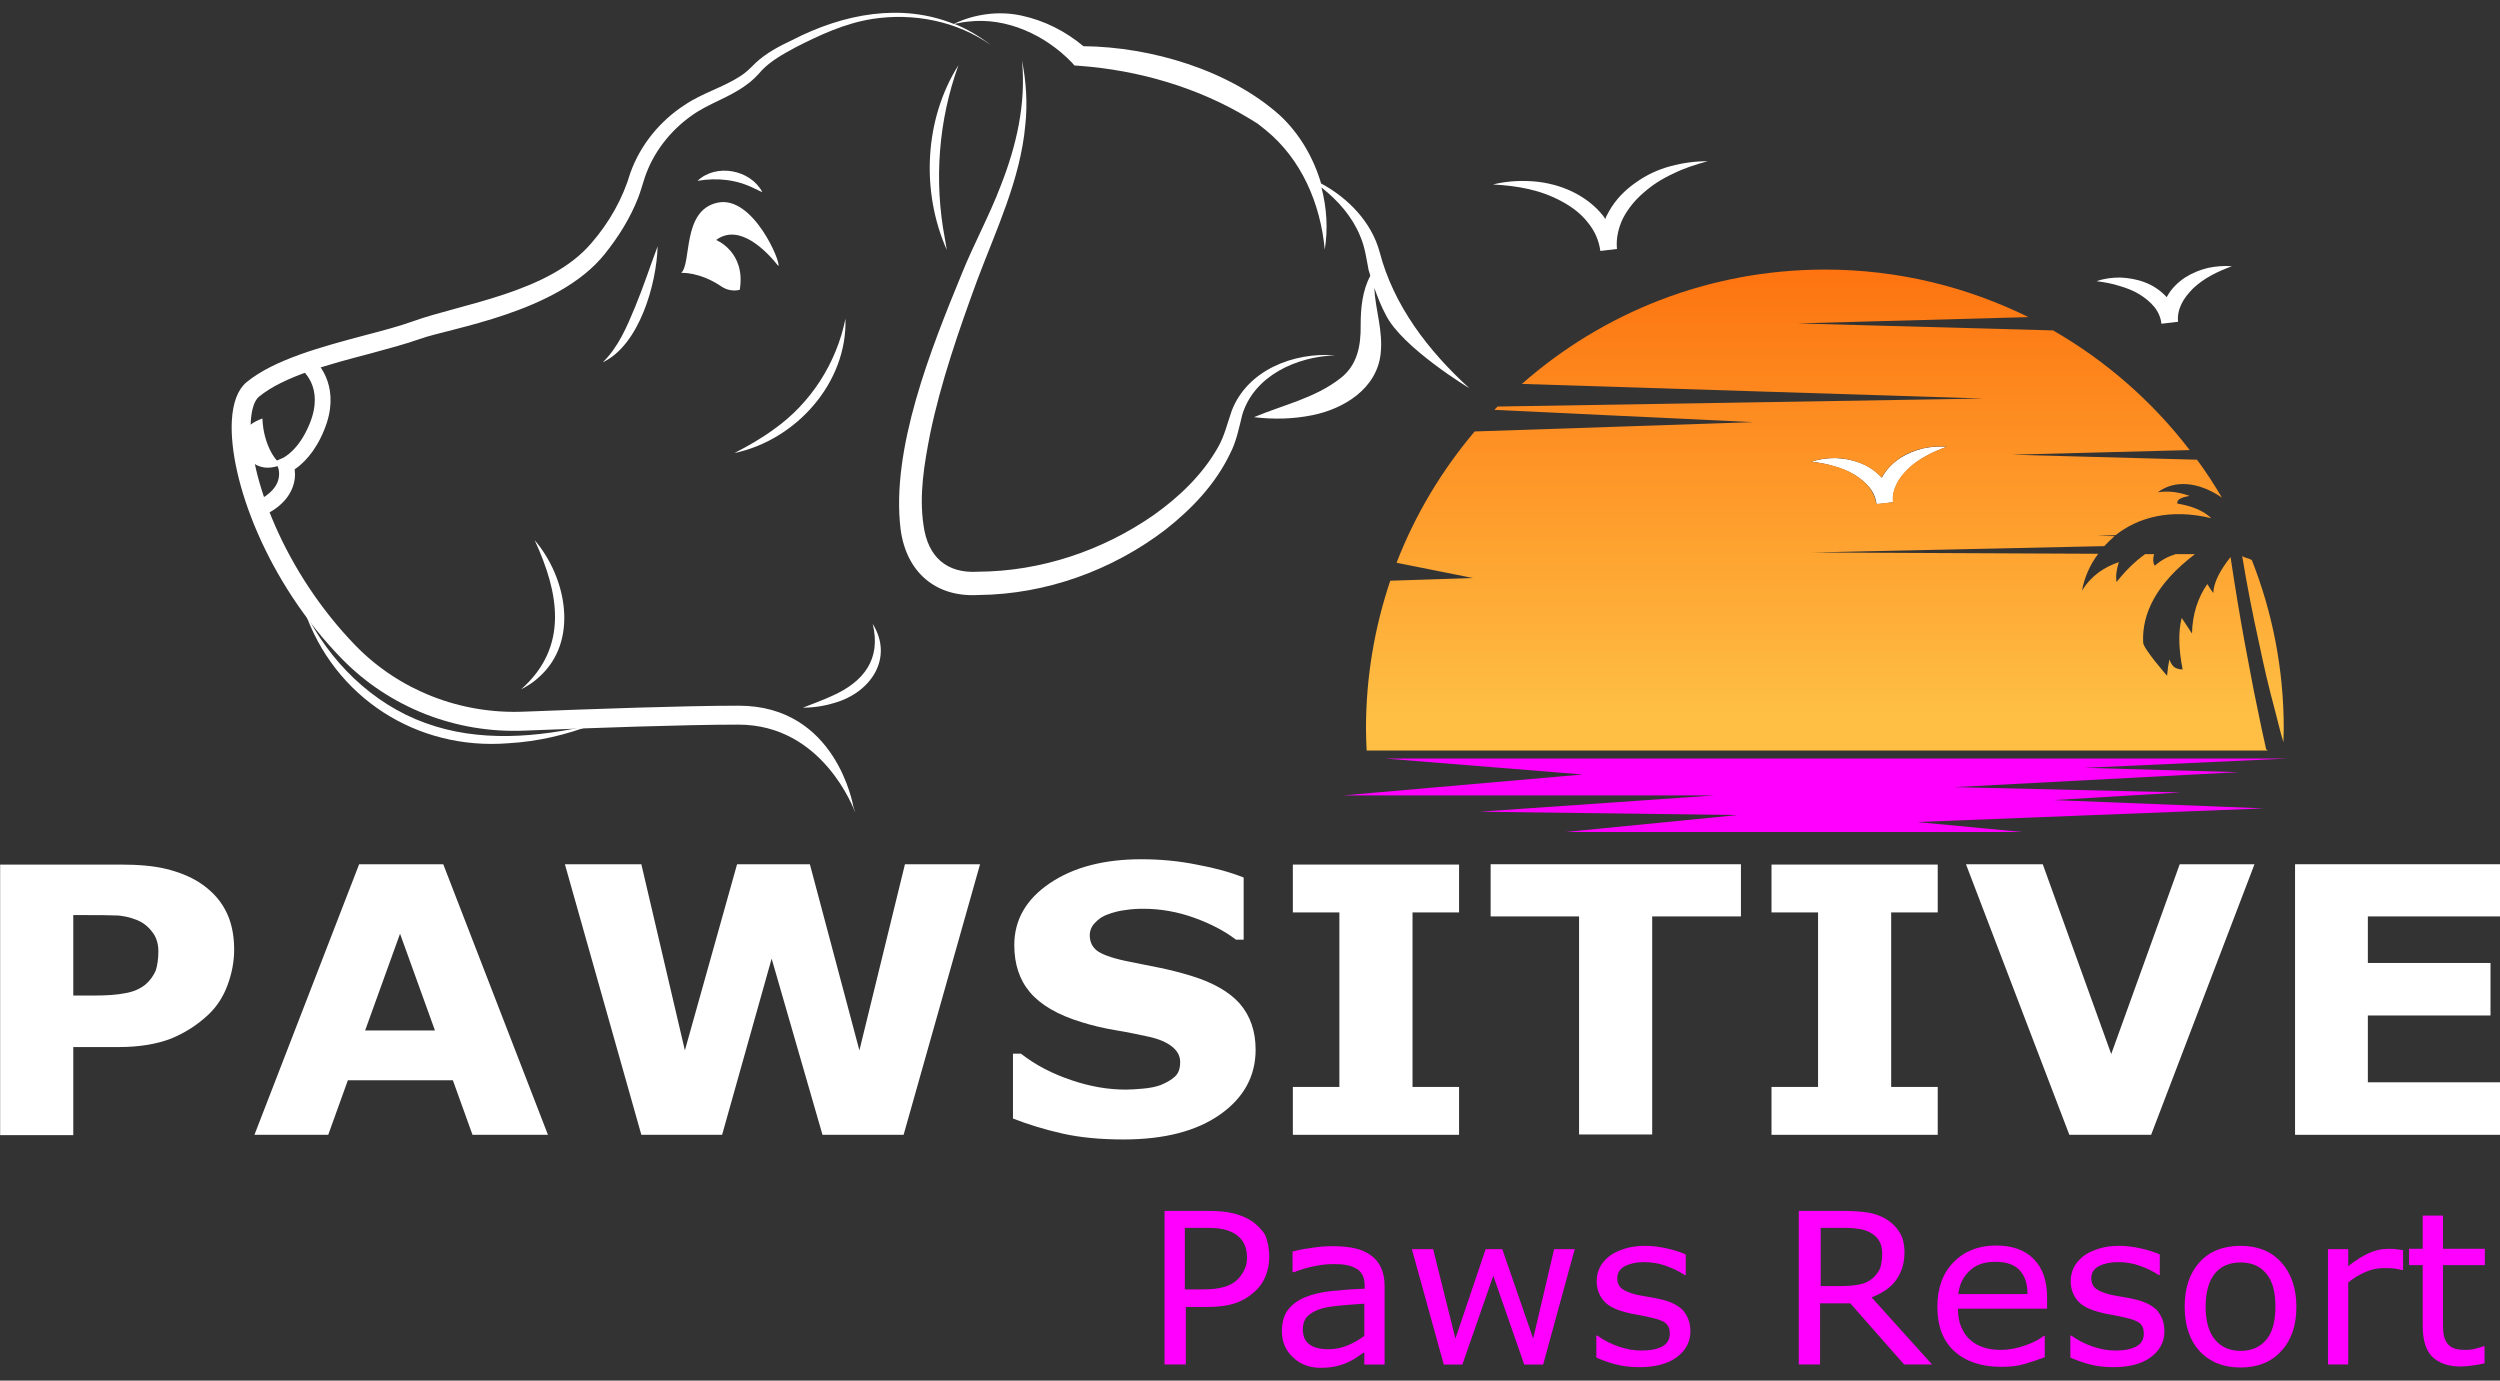
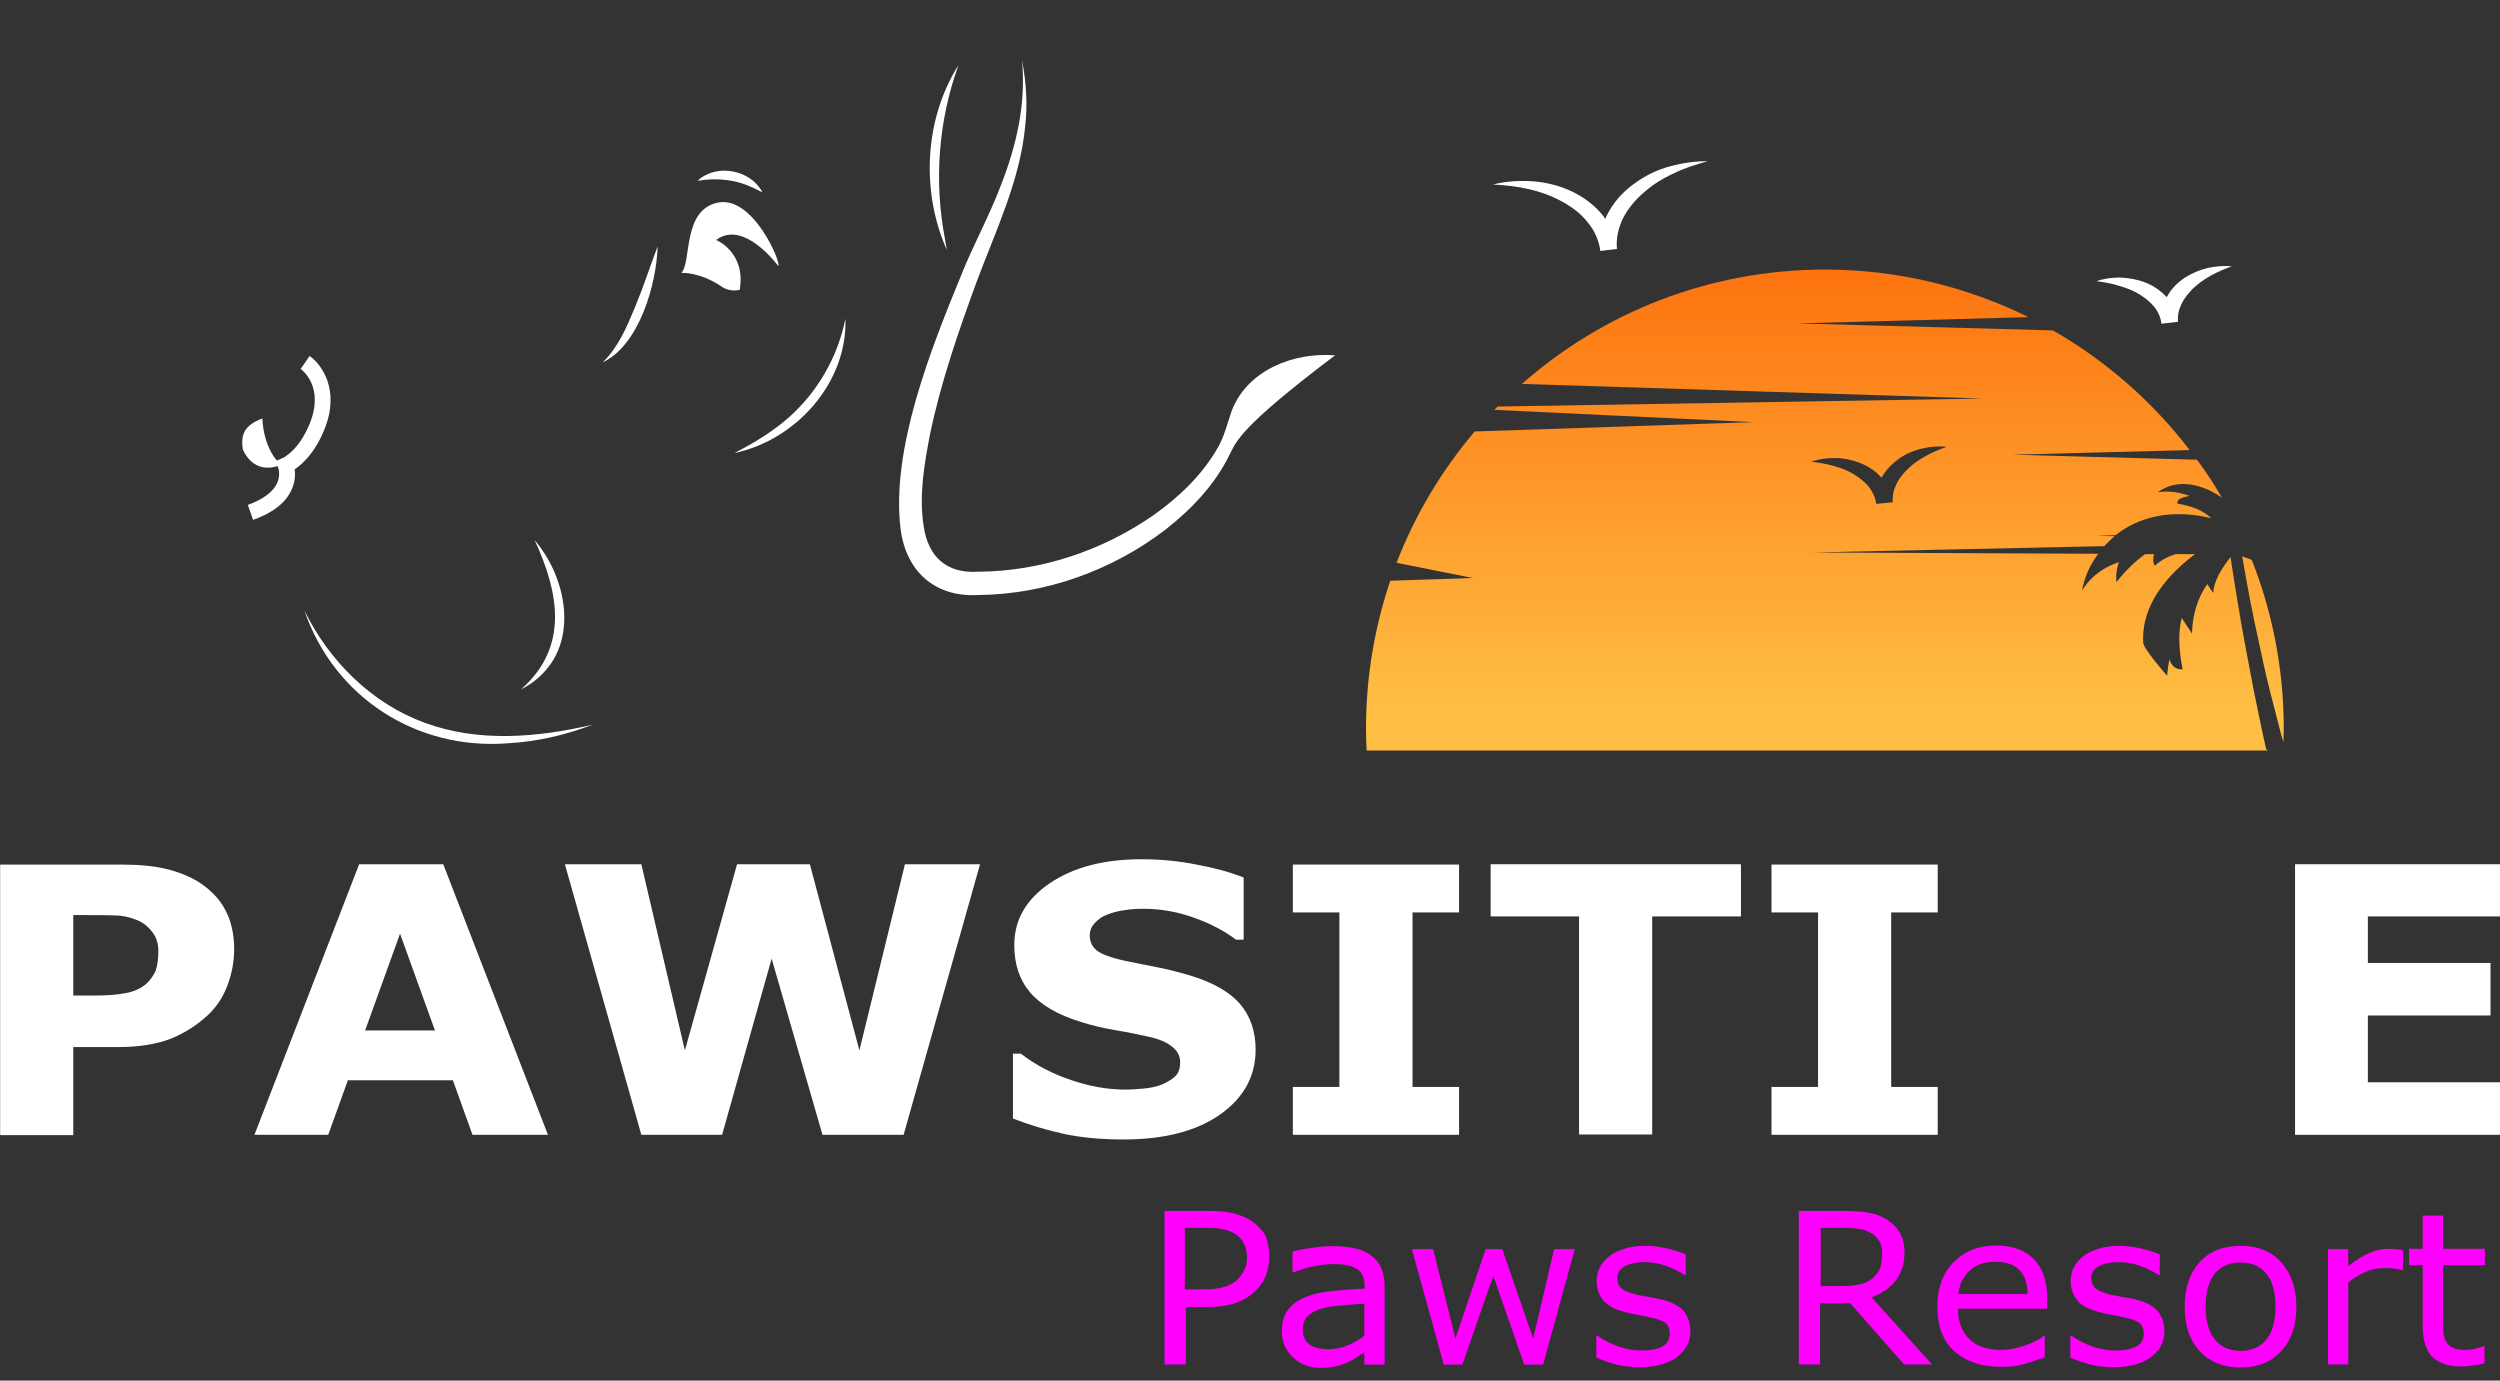
<svg xmlns="http://www.w3.org/2000/svg" width="134" height="74" viewBox="0 0 134 74" fill="none">
  <rect x="0" y="0" width="134" height="74" fill="#333333" stroke="none" />
  <path d="M68.032 67.382C68.032 67.739 67.961 68.077 67.837 68.398C67.712 68.719 67.516 68.986 67.284 69.2C66.981 69.485 66.643 69.698 66.233 69.841C65.823 69.984 65.306 70.055 64.701 70.055H63.56V73.137H62.42V64.906H64.772C65.289 64.906 65.734 64.941 66.09 65.031C66.447 65.12 66.767 65.244 67.052 65.422C67.373 65.636 67.641 65.903 67.819 66.206C67.943 66.509 68.032 66.901 68.032 67.382ZM66.839 67.4C66.839 67.115 66.785 66.866 66.678 66.652C66.572 66.438 66.411 66.278 66.197 66.135C66.019 66.028 65.805 65.939 65.556 65.886C65.324 65.832 65.021 65.814 64.647 65.814H63.507V69.111H64.469C64.932 69.111 65.306 69.075 65.591 68.986C65.877 68.915 66.126 68.772 66.304 68.612C66.482 68.433 66.607 68.255 66.696 68.059C66.803 67.863 66.839 67.65 66.839 67.4Z" fill="#FF00FE" />
  <path d="M74.215 73.138H73.128V72.478C73.039 72.55 72.896 72.621 72.736 72.746C72.576 72.853 72.415 72.942 72.255 73.013C72.077 73.102 71.863 73.173 71.631 73.227C71.4 73.28 71.115 73.316 70.794 73.316C70.206 73.316 69.707 73.138 69.315 72.763C68.906 72.389 68.71 71.926 68.71 71.356C68.71 70.893 68.816 70.501 69.03 70.216C69.244 69.931 69.547 69.699 69.939 69.539C70.331 69.378 70.812 69.254 71.364 69.2C71.916 69.147 72.504 69.093 73.146 69.076V68.915C73.146 68.683 73.11 68.487 73.021 68.327C72.932 68.167 72.807 68.042 72.647 67.971C72.487 67.882 72.308 67.828 72.095 67.793C71.881 67.757 71.649 67.757 71.418 67.757C71.133 67.757 70.812 67.793 70.456 67.864C70.099 67.935 69.743 68.042 69.369 68.185H69.28V67.08C69.493 67.026 69.796 66.955 70.206 66.902C70.616 66.831 71.008 66.795 71.4 66.795C71.863 66.795 72.255 66.831 72.594 66.902C72.932 66.973 73.217 67.098 73.467 67.276C73.716 67.454 73.894 67.668 74.019 67.935C74.144 68.202 74.215 68.541 74.215 68.933V73.138ZM73.128 71.606V69.877C72.79 69.895 72.397 69.931 71.952 69.966C71.507 70.002 71.15 70.055 70.883 70.127C70.562 70.216 70.313 70.341 70.117 70.519C69.921 70.697 69.832 70.946 69.832 71.249C69.832 71.606 69.939 71.873 70.171 72.051C70.402 72.229 70.741 72.318 71.204 72.318C71.578 72.318 71.934 72.247 72.255 72.104C72.558 71.98 72.861 71.801 73.128 71.606Z" fill="#FF00FE" />
  <path d="M84.406 66.955L82.713 73.138H81.698L80.041 68.38L78.384 73.138H77.386L75.676 66.955H76.816L78.01 71.748L79.631 66.955H80.522L82.179 71.748L83.301 66.955H84.406Z" fill="#FF00FE" />
  <path d="M90.606 71.356C90.606 71.926 90.356 72.389 89.875 72.746C89.394 73.102 88.717 73.28 87.88 73.28C87.399 73.28 86.953 73.227 86.561 73.12C86.169 73.013 85.831 72.888 85.564 72.763V71.587H85.617C85.956 71.837 86.348 72.033 86.757 72.175C87.185 72.318 87.577 72.389 87.969 72.389C88.45 72.389 88.824 72.318 89.091 72.175C89.359 72.033 89.501 71.801 89.501 71.481C89.501 71.231 89.43 71.053 89.287 70.928C89.145 70.803 88.86 70.697 88.432 70.608C88.272 70.572 88.076 70.536 87.826 70.483C87.577 70.447 87.345 70.394 87.149 70.34C86.579 70.198 86.169 69.984 85.938 69.699C85.706 69.414 85.582 69.075 85.582 68.665C85.582 68.416 85.635 68.167 85.742 67.953C85.849 67.721 86.027 67.525 86.241 67.347C86.455 67.169 86.74 67.044 87.06 66.937C87.381 66.83 87.773 66.777 88.183 66.777C88.575 66.777 88.967 66.83 89.359 66.919C89.751 67.008 90.089 67.115 90.356 67.24V68.345H90.303C90.018 68.149 89.679 67.988 89.287 67.846C88.895 67.703 88.504 67.65 88.112 67.65C87.719 67.65 87.381 67.721 87.096 67.864C86.829 68.006 86.686 68.22 86.686 68.505C86.686 68.754 86.775 68.951 86.936 69.075C87.096 69.2 87.363 69.307 87.719 69.396C87.915 69.432 88.147 69.485 88.397 69.521C88.646 69.556 88.86 69.61 89.02 69.645C89.519 69.752 89.911 69.948 90.196 70.216C90.463 70.536 90.606 70.892 90.606 71.356Z" fill="#FF00FE" />
  <path d="M103.559 73.137H102.062L99.176 69.859H97.555V73.137H96.414V64.906H98.837C99.354 64.906 99.799 64.941 100.138 64.995C100.477 65.048 100.797 65.173 101.082 65.333C101.403 65.529 101.635 65.761 101.813 66.046C101.991 66.331 102.08 66.687 102.08 67.133C102.08 67.721 101.92 68.22 101.617 68.629C101.314 69.039 100.869 69.324 100.316 69.538L103.559 73.137ZM100.886 67.204C100.886 66.972 100.851 66.759 100.762 66.581C100.673 66.402 100.53 66.242 100.334 66.117C100.174 66.01 99.978 65.939 99.746 65.886C99.514 65.85 99.247 65.814 98.944 65.814H97.59V68.932H98.748C99.105 68.932 99.425 68.897 99.693 68.843C99.96 68.79 100.191 68.665 100.387 68.505C100.566 68.344 100.69 68.166 100.779 67.97C100.833 67.774 100.886 67.525 100.886 67.204Z" fill="#FF00FE" />
  <path d="M109.724 70.144H104.949C104.949 70.519 105.002 70.857 105.127 71.142C105.252 71.427 105.412 71.659 105.626 71.837C105.822 72.015 106.071 72.14 106.338 72.229C106.623 72.318 106.926 72.354 107.247 72.354C107.692 72.354 108.138 72.265 108.583 72.104C109.029 71.944 109.349 71.766 109.545 71.605H109.599V72.746C109.225 72.888 108.851 73.013 108.476 73.12C108.102 73.227 107.692 73.262 107.265 73.262C106.196 73.262 105.358 72.977 104.753 72.425C104.147 71.873 103.844 71.089 103.844 70.055C103.844 69.04 104.129 68.238 104.717 67.65C105.287 67.062 106.053 66.759 106.998 66.759C107.871 66.759 108.548 67.009 109.011 67.49C109.492 67.971 109.724 68.666 109.724 69.556V70.144ZM108.672 69.343C108.672 68.79 108.53 68.381 108.245 68.078C107.96 67.775 107.532 67.632 106.944 67.632C106.356 67.632 105.893 67.793 105.554 68.131C105.216 68.452 105.02 68.862 104.966 69.361H108.672V69.343Z" fill="#FF00FE" />
  <path d="M116.013 71.356C116.013 71.926 115.764 72.389 115.283 72.746C114.802 73.102 114.125 73.28 113.287 73.28C112.806 73.28 112.361 73.227 111.969 73.12C111.577 73.013 111.238 72.888 110.971 72.763V71.587H111.024C111.363 71.837 111.755 72.033 112.165 72.175C112.592 72.318 112.984 72.389 113.376 72.389C113.857 72.389 114.231 72.318 114.499 72.175C114.766 72.033 114.908 71.801 114.908 71.481C114.908 71.231 114.837 71.053 114.695 70.928C114.552 70.803 114.267 70.697 113.839 70.608C113.679 70.572 113.483 70.536 113.234 70.483C112.984 70.447 112.753 70.394 112.557 70.34C111.987 70.198 111.577 69.984 111.345 69.699C111.113 69.414 110.989 69.075 110.989 68.665C110.989 68.416 111.042 68.167 111.149 67.953C111.256 67.721 111.434 67.525 111.648 67.347C111.862 67.169 112.147 67.044 112.468 66.937C112.788 66.83 113.18 66.777 113.59 66.777C113.982 66.777 114.374 66.83 114.766 66.919C115.158 67.008 115.496 67.115 115.764 67.24V68.345H115.71C115.425 68.149 115.087 67.988 114.695 67.846C114.303 67.703 113.911 67.65 113.519 67.65C113.127 67.65 112.788 67.721 112.503 67.864C112.236 68.006 112.093 68.22 112.093 68.505C112.093 68.754 112.182 68.951 112.343 69.075C112.503 69.2 112.77 69.307 113.127 69.396C113.323 69.432 113.554 69.485 113.804 69.521C114.053 69.556 114.267 69.61 114.427 69.645C114.926 69.752 115.318 69.948 115.603 70.216C115.871 70.536 116.013 70.892 116.013 71.356Z" fill="#FF00FE" />
  <path d="M123.086 70.037C123.086 71.053 122.819 71.837 122.266 72.425C121.732 73.013 121.001 73.298 120.093 73.298C119.184 73.298 118.453 73.013 117.901 72.425C117.367 71.837 117.099 71.053 117.099 70.037C117.099 69.022 117.367 68.238 117.901 67.65C118.436 67.062 119.166 66.777 120.093 66.777C121.001 66.777 121.732 67.062 122.266 67.65C122.801 68.238 123.086 69.04 123.086 70.037ZM121.963 70.037C121.963 69.236 121.803 68.648 121.464 68.256C121.144 67.864 120.681 67.668 120.093 67.668C119.505 67.668 119.041 67.864 118.721 68.256C118.4 68.648 118.222 69.236 118.222 70.037C118.222 70.803 118.382 71.391 118.721 71.801C119.041 72.193 119.505 72.407 120.093 72.407C120.681 72.407 121.126 72.211 121.464 71.819C121.803 71.427 121.963 70.821 121.963 70.037Z" fill="#FF00FE" />
  <path d="M128.823 68.077H128.77C128.609 68.042 128.449 68.006 128.289 67.988C128.128 67.97 127.95 67.97 127.754 67.97C127.416 67.97 127.095 68.042 126.774 68.184C126.454 68.327 126.151 68.505 125.866 68.737V73.137H124.779V66.955H125.866V67.864C126.293 67.525 126.685 67.293 127.006 67.151C127.327 67.008 127.665 66.937 128.021 66.937C128.217 66.937 128.342 66.937 128.431 66.955C128.52 66.973 128.645 66.99 128.805 67.008V68.077H128.823Z" fill="#FF00FE" />
  <path d="M133.206 73.066C132.992 73.12 132.779 73.156 132.529 73.191C132.28 73.227 132.066 73.245 131.888 73.245C131.229 73.245 130.73 73.066 130.373 72.728C130.035 72.389 129.857 71.837 129.857 71.089V67.811H129.126V66.937H129.857V65.156H130.944V66.937H133.188V67.811H130.944V70.643C130.944 70.964 130.944 71.213 130.961 71.409C130.979 71.605 131.033 71.766 131.122 71.926C131.211 72.069 131.318 72.176 131.478 72.247C131.621 72.318 131.852 72.354 132.155 72.354C132.333 72.354 132.511 72.336 132.707 72.282C132.903 72.229 133.046 72.193 133.117 72.158H133.171V73.066H133.206Z" fill="#FF00FE" />
  <path d="M12.551 50.902C12.551 51.543 12.426 52.185 12.194 52.808C11.963 53.432 11.624 53.949 11.179 54.376C10.573 54.946 9.896 55.374 9.148 55.677C8.4 55.962 7.473 56.122 6.368 56.122H3.928V60.844H0.008V46.341H6.457C7.42 46.341 8.239 46.412 8.898 46.572C9.558 46.733 10.146 46.964 10.662 47.285C11.268 47.677 11.749 48.158 12.07 48.764C12.39 49.352 12.551 50.065 12.551 50.902ZM8.489 50.991C8.489 50.581 8.382 50.225 8.15 49.94C7.918 49.637 7.651 49.441 7.348 49.316C6.939 49.156 6.547 49.067 6.155 49.067C5.763 49.049 5.246 49.049 4.605 49.049H3.928V53.361H5.05C5.709 53.361 6.261 53.325 6.707 53.236C7.135 53.165 7.509 53.004 7.794 52.773C8.043 52.559 8.221 52.309 8.346 52.024C8.435 51.757 8.489 51.401 8.489 50.991Z" fill="white" />
  <path d="M29.37 60.826H25.326L24.275 57.904H18.645L17.593 60.826H13.638L19.25 46.323H23.758L29.37 60.826ZM23.313 55.232L21.442 50.047L19.571 55.232H23.313Z" fill="white" />
  <path d="M52.531 46.323L48.433 60.826H44.086L41.36 51.383L38.705 60.826H34.376L30.278 46.323H34.376L36.71 56.301L39.507 46.323H43.409L46.064 56.301L48.505 46.323H52.531Z" fill="white" />
  <path d="M67.301 56.265C67.301 57.69 66.66 58.848 65.395 59.739C64.13 60.63 62.402 61.075 60.228 61.075C58.963 61.075 57.876 60.968 56.932 60.755C55.988 60.541 55.115 60.273 54.295 59.953V56.478H54.723C55.525 57.102 56.433 57.565 57.449 57.904C58.447 58.242 59.409 58.403 60.335 58.403C60.567 58.403 60.887 58.385 61.279 58.349C61.671 58.314 61.992 58.242 62.224 58.153C62.526 58.029 62.776 57.886 62.972 57.708C63.168 57.53 63.257 57.28 63.257 56.924C63.257 56.603 63.114 56.336 62.829 56.104C62.544 55.873 62.135 55.694 61.582 55.57C61.012 55.445 60.406 55.32 59.765 55.214C59.123 55.107 58.536 54.964 57.965 54.786C56.683 54.394 55.774 53.859 55.204 53.182C54.634 52.505 54.366 51.668 54.366 50.652C54.366 49.298 55.008 48.194 56.273 47.339C57.538 46.483 59.177 46.056 61.172 46.056C62.17 46.056 63.168 46.145 64.13 46.341C65.11 46.519 65.947 46.751 66.66 47.036V50.367H66.25C65.644 49.904 64.896 49.512 64.005 49.191C63.114 48.871 62.206 48.71 61.279 48.71C60.959 48.71 60.62 48.728 60.299 48.782C59.979 48.817 59.658 48.906 59.373 49.013C59.106 49.102 58.874 49.263 58.696 49.459C58.5 49.655 58.411 49.886 58.411 50.136C58.411 50.51 58.571 50.813 58.874 51.009C59.177 51.205 59.765 51.401 60.602 51.561C61.155 51.668 61.689 51.775 62.206 51.882C62.722 51.989 63.275 52.131 63.863 52.309C65.021 52.666 65.894 53.165 66.446 53.788C67.016 54.447 67.301 55.267 67.301 56.265Z" fill="white" />
  <path d="M78.206 60.826H69.297V58.26H71.791V48.906H69.297V46.341H78.206V48.906H75.711V58.26H78.206V60.826Z" fill="white" />
  <path d="M93.297 49.12H88.557V60.808H84.638V49.12H79.898V46.323H93.314V49.12H93.297Z" fill="white" />
  <path d="M103.862 60.826H94.953V58.26H97.448V48.906H94.953V46.341H103.862V48.906H101.367V58.26H103.862V60.826Z" fill="white" />
-   <path d="M120.841 46.323L115.3 60.826H110.917L105.376 46.323H109.492L113.162 56.497L116.833 46.323H120.841Z" fill="white" />
  <path d="M134.008 60.826H123.015V46.323H134.008V49.12H126.917V51.615H133.491V54.43H126.917V58.011H134.008V60.826Z" fill="white" />
-   <path d="M53.637 9.959C54.474 7.839 55.008 5.558 54.777 3.242C55.008 4.365 55.08 5.594 54.955 6.716C54.688 9.638 53.387 12.329 52.372 15.037C51.392 17.709 50.43 20.489 49.859 23.233C49.539 24.872 49.254 26.529 49.503 28.168C49.735 29.843 50.733 30.751 52.425 30.644C55.775 30.627 59.089 29.522 61.85 27.598C63.204 26.636 64.451 25.442 65.271 23.999C65.627 23.393 65.788 22.68 66.019 22.021C66.857 19.83 69.351 18.867 71.56 19.046C69.493 19.117 67.231 20.133 66.589 22.217C66.411 22.93 66.269 23.678 65.93 24.319C65.146 25.959 63.863 27.295 62.456 28.399C59.605 30.573 56.06 31.856 52.461 31.892C50.127 32.034 48.577 30.644 48.274 28.382C47.739 24.07 49.913 18.672 51.534 14.716C52.176 13.113 53.031 11.563 53.637 9.959Z" fill="white" />
+   <path d="M53.637 9.959C54.474 7.839 55.008 5.558 54.777 3.242C55.008 4.365 55.08 5.594 54.955 6.716C54.688 9.638 53.387 12.329 52.372 15.037C51.392 17.709 50.43 20.489 49.859 23.233C49.539 24.872 49.254 26.529 49.503 28.168C49.735 29.843 50.733 30.751 52.425 30.644C55.775 30.627 59.089 29.522 61.85 27.598C63.204 26.636 64.451 25.442 65.271 23.999C65.627 23.393 65.788 22.68 66.019 22.021C66.857 19.83 69.351 18.867 71.56 19.046C66.411 22.93 66.269 23.678 65.93 24.319C65.146 25.959 63.863 27.295 62.456 28.399C59.605 30.573 56.06 31.856 52.461 31.892C50.127 32.034 48.577 30.644 48.274 28.382C47.739 24.07 49.913 18.672 51.534 14.716C52.176 13.113 53.031 11.563 53.637 9.959Z" fill="white" />
  <path d="M50.75 13.398C49.36 10.28 49.538 6.396 51.374 3.492C50.304 6.45 50.055 9.675 50.643 12.775C50.679 12.971 50.714 13.184 50.75 13.398Z" fill="white" />
-   <path d="M73.947 13.505C73.52 11.919 72.272 10.618 70.811 9.834C70.402 8.445 69.653 7.162 68.602 6.182C65.894 3.759 61.707 2.512 58.072 2.476C57.11 1.674 55.988 1.104 54.758 0.837C53.547 0.57 52.228 0.748 51.124 1.282C48.327 0.16 45.244 0.712 42.447 2.155C41.77 2.476 41.075 2.832 40.487 3.385C40.202 3.67 39.971 3.901 39.685 4.08C38.759 4.685 37.637 4.988 36.692 5.63C35.374 6.485 34.323 7.768 33.788 9.264C33.378 10.654 32.648 11.937 31.704 13.024C29.441 15.696 24.719 16.284 22.118 17.228C21.423 17.478 20.497 17.727 19.535 17.977C17.272 18.582 14.706 19.26 13.21 20.489C12.747 20.881 12.479 21.576 12.426 22.556C12.265 25.656 14.279 31.179 18.341 35.33C20.871 37.914 24.434 39.321 28.122 39.161C31.739 39.018 36.657 38.84 39.579 38.84C44.104 38.84 45.779 43.383 45.85 43.58L45.743 43.241C45.725 43.188 44.835 37.825 39.596 37.825C36.657 37.825 31.721 38.003 28.087 38.145C24.684 38.288 21.405 37.005 19.072 34.618C15.223 30.662 13.299 25.478 13.441 22.609C13.477 21.95 13.637 21.469 13.869 21.273C15.205 20.168 17.646 19.527 19.82 18.957C20.8 18.689 21.744 18.44 22.492 18.173C24.096 17.585 29.886 16.783 32.416 13.612C33.147 12.703 33.77 11.705 34.198 10.618C34.34 10.262 34.447 9.852 34.554 9.532C35 8.195 35.908 7.019 37.066 6.2C37.975 5.541 39.08 5.238 39.988 4.561C40.309 4.347 40.594 4.044 40.844 3.759C41.325 3.26 41.966 2.904 42.625 2.547C43.944 1.87 45.298 1.247 46.759 1.015C48.95 0.677 51.284 1.122 53.119 2.423C52.496 1.942 51.837 1.55 51.16 1.282C51.409 1.229 51.676 1.176 51.89 1.158C53.957 0.908 56.041 1.888 57.449 3.349L57.591 3.51L57.841 3.527C61.012 3.759 64.219 4.685 66.945 6.342L67.408 6.627L67.836 6.966C69.76 8.534 70.776 10.903 71.007 13.38C71.186 12.275 71.114 11.135 70.829 10.048C71.738 10.761 72.486 11.634 72.896 12.632C73.163 13.238 73.234 13.843 73.359 14.485C73.395 14.592 73.43 14.698 73.448 14.787C73.021 15.572 72.932 16.534 72.932 17.407C72.95 18.529 72.754 19.58 71.845 20.275C70.473 21.344 68.834 21.683 67.213 22.36C68.246 22.484 69.297 22.467 70.348 22.253C72.023 21.914 73.787 20.845 74.001 18.974C74.143 17.727 73.716 16.605 73.662 15.429C73.84 15.928 74.036 16.427 74.286 16.89C75.159 18.636 78.758 20.81 78.758 20.81C76.549 18.796 74.695 16.373 73.947 13.505Z" fill="white" />
  <path d="M41.717 14.253C41.093 13.469 39.632 11.937 38.385 12.863C38.385 12.863 39.989 13.505 39.65 15.536C39.33 15.607 38.991 15.571 38.67 15.357C37.494 14.556 36.514 14.627 36.514 14.627C37.084 14.092 36.55 11.295 38.439 10.868C40.363 10.422 41.895 14.128 41.717 14.253Z" fill="white" />
  <path d="M35.249 13.202C35.195 15.215 34.269 18.494 32.309 19.42C33.147 18.601 33.592 17.532 34.037 16.463C34.483 15.394 34.839 14.289 35.249 13.202Z" fill="white" />
  <path d="M28.657 28.952C30.367 30.948 31.062 34.386 28.871 36.31C28.586 36.578 28.265 36.774 27.927 36.952C30.51 34.671 29.958 31.767 28.657 28.952Z" fill="white" />
  <path d="M45.316 17.085C45.423 20.524 42.661 23.589 39.365 24.283C40.096 23.909 40.808 23.5 41.467 23.018C43.445 21.629 44.835 19.473 45.316 17.085Z" fill="white" />
  <path d="M37.388 9.692C38.385 8.747 40.221 9.086 40.862 10.297C40.702 10.244 40.577 10.155 40.434 10.101C39.472 9.62 38.439 9.514 37.388 9.692Z" fill="white" />
  <path d="M13.567 27.865L13.282 27.063C14.084 26.778 14.636 26.368 14.85 25.905C15.046 25.477 14.921 25.103 14.921 25.103L14.778 24.711L15.152 24.551C15.188 24.533 16.008 24.159 16.596 22.716C17.415 20.72 16.168 19.811 16.115 19.776L16.596 19.081C17.237 19.526 18.253 20.916 17.38 23.036C16.881 24.284 16.186 24.889 15.794 25.157C15.829 25.424 15.829 25.816 15.633 26.243C15.313 26.956 14.618 27.491 13.567 27.865Z" fill="white" />
  <path d="M15.134 24.89C14.885 24.89 14.119 23.928 14.065 22.431C13.05 22.805 12.907 23.34 13.014 24.088C13.032 24.088 13.531 25.567 15.134 24.89Z" fill="white" />
-   <path d="M46.777 33.441C47.917 35.276 46.67 37.112 44.763 37.664C44.193 37.842 43.623 37.931 43.035 37.931C43.587 37.717 44.122 37.521 44.621 37.29C46.296 36.541 47.24 35.33 46.777 33.441Z" fill="white" />
  <path d="M16.31 32.711C17.628 35.419 19.927 37.718 22.795 38.751C25.664 39.802 28.817 39.535 31.775 38.84C30.332 39.392 28.817 39.749 27.249 39.838C22.35 40.23 17.913 37.397 16.31 32.711Z" fill="white" />
  <path d="M89.537 8.908C88.878 9.086 88.254 9.371 87.684 9.781C87.114 10.173 86.598 10.69 86.241 11.331L86.117 11.563C86.081 11.616 86.063 11.687 86.045 11.741C86.01 11.687 85.974 11.634 85.938 11.58L85.76 11.367C85.279 10.832 84.656 10.422 84.014 10.155C83.373 9.888 82.696 9.745 82.019 9.71C81.342 9.674 80.665 9.727 80.023 9.888C80.682 9.923 81.324 9.995 81.947 10.137C82.571 10.28 83.159 10.494 83.711 10.796C84.246 11.082 84.745 11.456 85.101 11.919C85.475 12.364 85.707 12.899 85.778 13.451L86.669 13.344C86.615 12.792 86.74 12.222 86.99 11.705C87.257 11.188 87.649 10.707 88.112 10.315C88.575 9.906 89.11 9.567 89.698 9.3C90.268 9.015 90.891 8.819 91.533 8.641C90.856 8.641 90.197 8.73 89.537 8.908Z" fill="white" />
  <path d="M118.347 14.36C117.919 14.466 117.51 14.627 117.118 14.876C116.744 15.126 116.387 15.464 116.156 15.892L116.138 15.928L116.102 15.892C115.764 15.536 115.372 15.286 114.944 15.126C114.516 14.965 114.071 14.894 113.643 14.876C113.198 14.876 112.77 14.93 112.378 15.072C112.806 15.126 113.198 15.197 113.59 15.322C113.964 15.429 114.338 15.571 114.659 15.767C114.98 15.963 115.265 16.195 115.479 16.462C115.692 16.729 115.817 17.032 115.853 17.353L116.744 17.246C116.708 16.925 116.779 16.605 116.922 16.302C117.064 15.999 117.296 15.714 117.563 15.446C117.83 15.197 118.151 14.965 118.507 14.769C118.864 14.573 119.238 14.413 119.63 14.271C119.22 14.235 118.775 14.271 118.347 14.36Z" fill="white" />
-   <path d="M103.078 24.034C102.65 24.141 102.24 24.302 101.848 24.551C101.474 24.8 101.118 25.139 100.886 25.567L100.868 25.602L100.833 25.567C100.494 25.21 100.102 24.961 99.675 24.8C99.247 24.64 98.802 24.569 98.374 24.551C97.929 24.551 97.501 24.605 97.109 24.747C97.537 24.8 97.929 24.872 98.321 24.997C98.695 25.103 99.069 25.246 99.39 25.442C99.71 25.638 99.995 25.869 100.209 26.137C100.423 26.404 100.548 26.707 100.583 27.028L101.474 26.921C101.439 26.6 101.51 26.279 101.652 25.976C101.795 25.674 102.027 25.389 102.294 25.121C102.561 24.872 102.882 24.64 103.238 24.444C103.594 24.248 103.969 24.088 104.361 23.945C103.933 23.91 103.505 23.945 103.078 24.034Z" fill="white" />
  <path d="M121.482 36.275C121.625 36.863 121.767 37.45 121.928 38.038C122.035 38.484 122.159 38.911 122.266 39.357C122.266 39.375 122.284 39.393 122.284 39.41C122.32 39.535 122.355 39.66 122.391 39.785C122.391 39.553 122.409 39.303 122.409 39.054C122.409 35.865 121.803 32.818 120.698 30.021C120.574 29.95 120.449 29.914 120.324 29.878L120.182 29.807C120.431 31.322 120.734 32.889 121.09 34.493C121.215 35.081 121.34 35.669 121.482 36.275Z" fill="url(#paint0_linear_1_441)" />
-   <path d="M74.232 40.657H122.623L111.754 41.156L119.968 41.388L104.77 42.19L116.886 42.474L110.097 42.884L121.34 43.33L102.739 44.06L108.387 44.595H83.907L93.136 43.686L79.31 43.508L91.871 42.635H71.987L84.833 41.512L74.232 40.657Z" fill="#FF00FE" />
  <path d="M121.465 40.159C121.305 39.428 121.144 38.716 121.002 37.985C120.877 37.379 120.752 36.791 120.645 36.186C120.538 35.616 120.432 35.063 120.325 34.493C120.04 32.943 119.79 31.411 119.558 29.861L119.541 29.879C119.006 30.556 118.65 31.215 118.632 31.785C118.525 31.642 118.418 31.482 118.311 31.304C117.795 32.052 117.51 32.943 117.492 33.959C117.331 33.709 117.135 33.424 116.939 33.121C116.833 33.531 116.797 33.994 116.815 34.475C116.833 34.903 116.886 35.348 116.975 35.812C116.975 35.829 116.975 35.865 116.993 35.883C116.833 35.883 116.69 35.847 116.565 35.776C116.441 35.687 116.351 35.544 116.28 35.348C116.262 35.473 116.227 35.616 116.209 35.74C116.191 35.865 116.173 36.061 116.155 36.221C116.155 36.221 114.873 34.76 114.873 34.44C114.801 32.89 115.568 31.286 117.652 29.7H116.619C116.209 29.825 115.835 30.021 115.496 30.324C115.389 30.146 115.389 29.932 115.461 29.7H114.98C114.409 30.11 113.911 30.609 113.447 31.197C113.394 30.858 113.447 30.52 113.572 30.128C112.806 30.395 112.111 30.823 111.594 31.66C111.719 30.983 112.004 30.288 112.467 29.683L97.145 29.611L112.788 29.273C112.948 29.095 113.144 28.916 113.34 28.738L112.396 28.721L113.394 28.685C114.588 27.741 116.316 27.242 118.525 27.776C118.08 27.349 117.456 27.117 116.708 26.992C116.672 26.832 116.797 26.672 117.367 26.582C116.779 26.369 116.209 26.297 115.657 26.387C116.583 25.692 117.866 25.834 119.095 26.672C118.685 25.977 118.24 25.282 117.759 24.64L107.853 24.373L117.367 24.124C115.389 21.54 112.895 19.349 110.044 17.71L96.361 17.335L108.726 16.997C105.43 15.376 101.742 14.449 97.822 14.449C91.586 14.449 85.903 16.765 81.573 20.578L106.303 21.362L80.272 21.79C80.219 21.843 80.148 21.915 80.094 21.968L93.974 22.627L79.043 23.126C77.279 25.211 75.854 27.58 74.856 30.164L78.954 30.983L74.518 31.126C73.68 33.62 73.217 36.275 73.217 39.054C73.217 39.446 73.235 39.838 73.253 40.23H121.554L121.465 40.159ZM98.356 24.551C98.802 24.551 99.247 24.64 99.657 24.801C100.085 24.961 100.495 25.211 100.815 25.567L100.851 25.602L100.869 25.567C101.118 25.139 101.457 24.819 101.831 24.551C102.205 24.302 102.633 24.124 103.06 24.035C103.488 23.928 103.915 23.91 104.343 23.946C103.951 24.088 103.559 24.248 103.22 24.444C102.864 24.64 102.543 24.854 102.276 25.122C102.009 25.371 101.777 25.656 101.635 25.977C101.492 26.28 101.421 26.6 101.457 26.921L100.566 27.01C100.53 26.689 100.388 26.404 100.192 26.119C99.978 25.852 99.693 25.62 99.372 25.424C99.051 25.228 98.695 25.086 98.303 24.979C97.929 24.872 97.519 24.801 97.091 24.747C97.484 24.605 97.911 24.551 98.356 24.551Z" fill="url(#paint1_linear_1_441)" />
  <defs>
    <linearGradient id="paint0_linear_1_441" x1="121.285" y1="7.117" x2="121.285" y2="38.322" gradientUnits="userSpaceOnUse">
      <stop stop-color="#FD5C00" />
      <stop offset="1" stop-color="#FEBF44" />
    </linearGradient>
    <linearGradient id="paint1_linear_1_441" x1="97.347" y1="7.117" x2="97.347" y2="38.322" gradientUnits="userSpaceOnUse">
      <stop stop-color="#FD5C00" />
      <stop offset="1" stop-color="#FEBF44" />
    </linearGradient>
  </defs>
</svg>